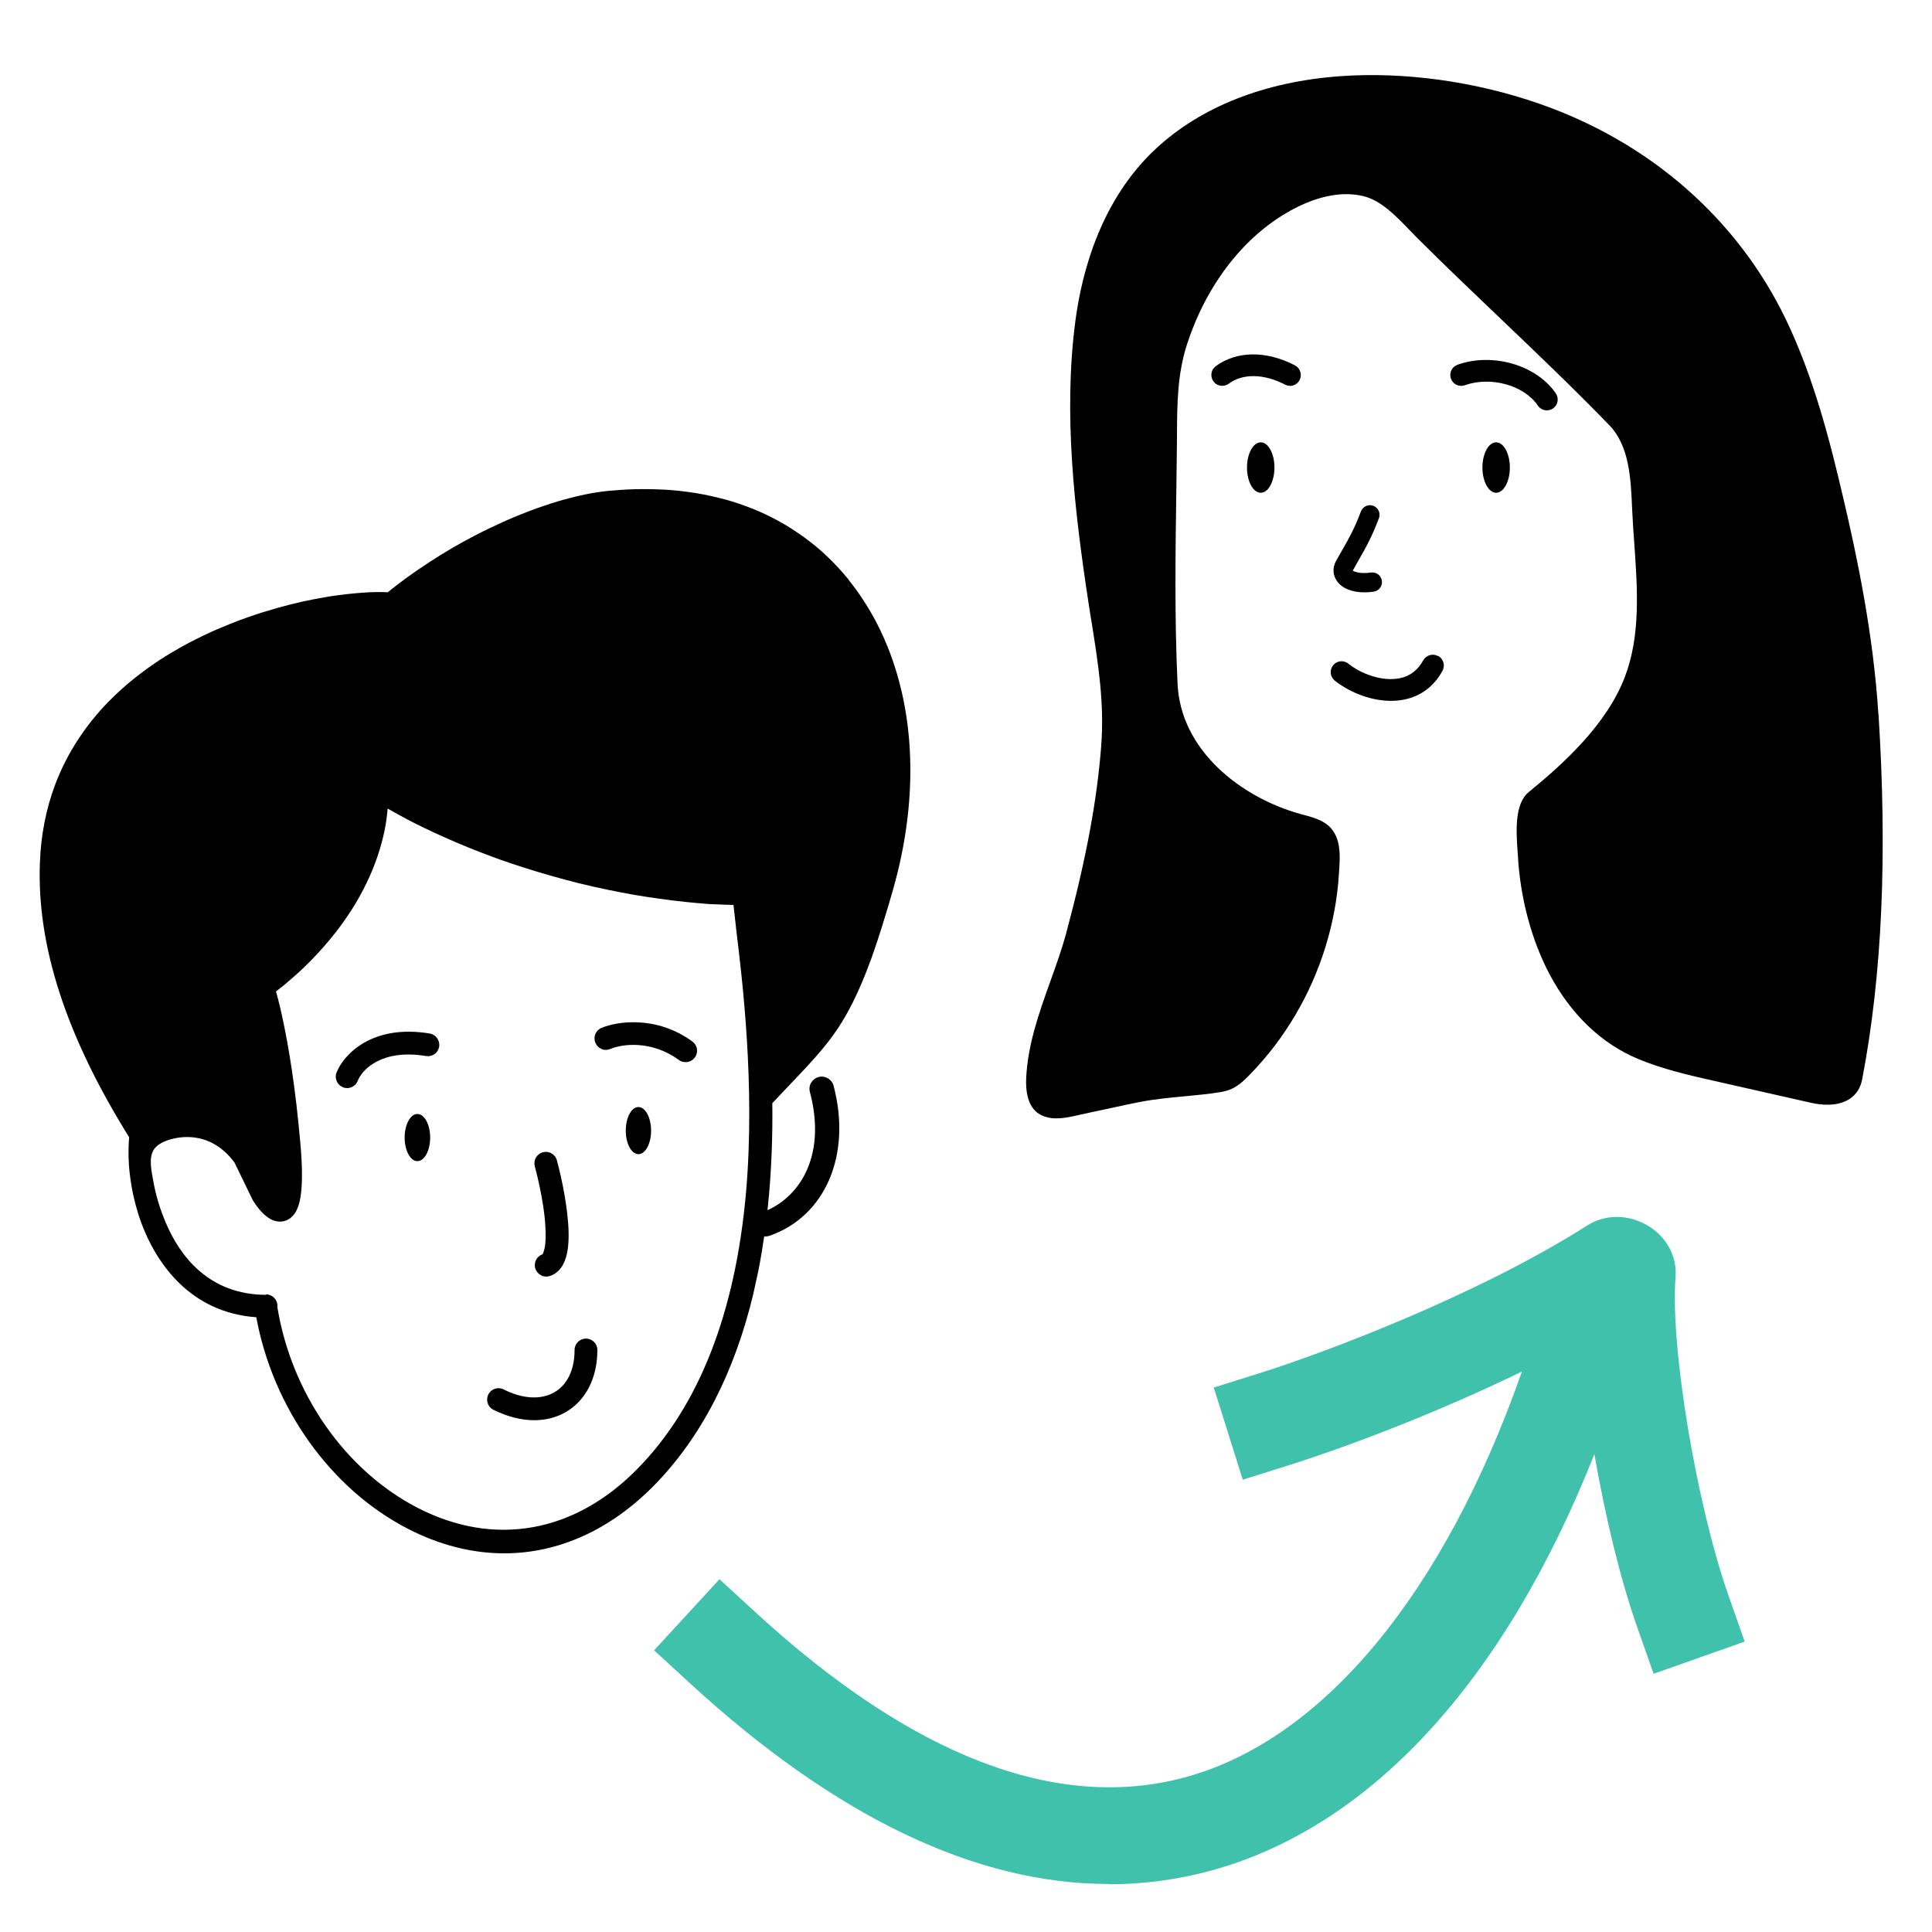
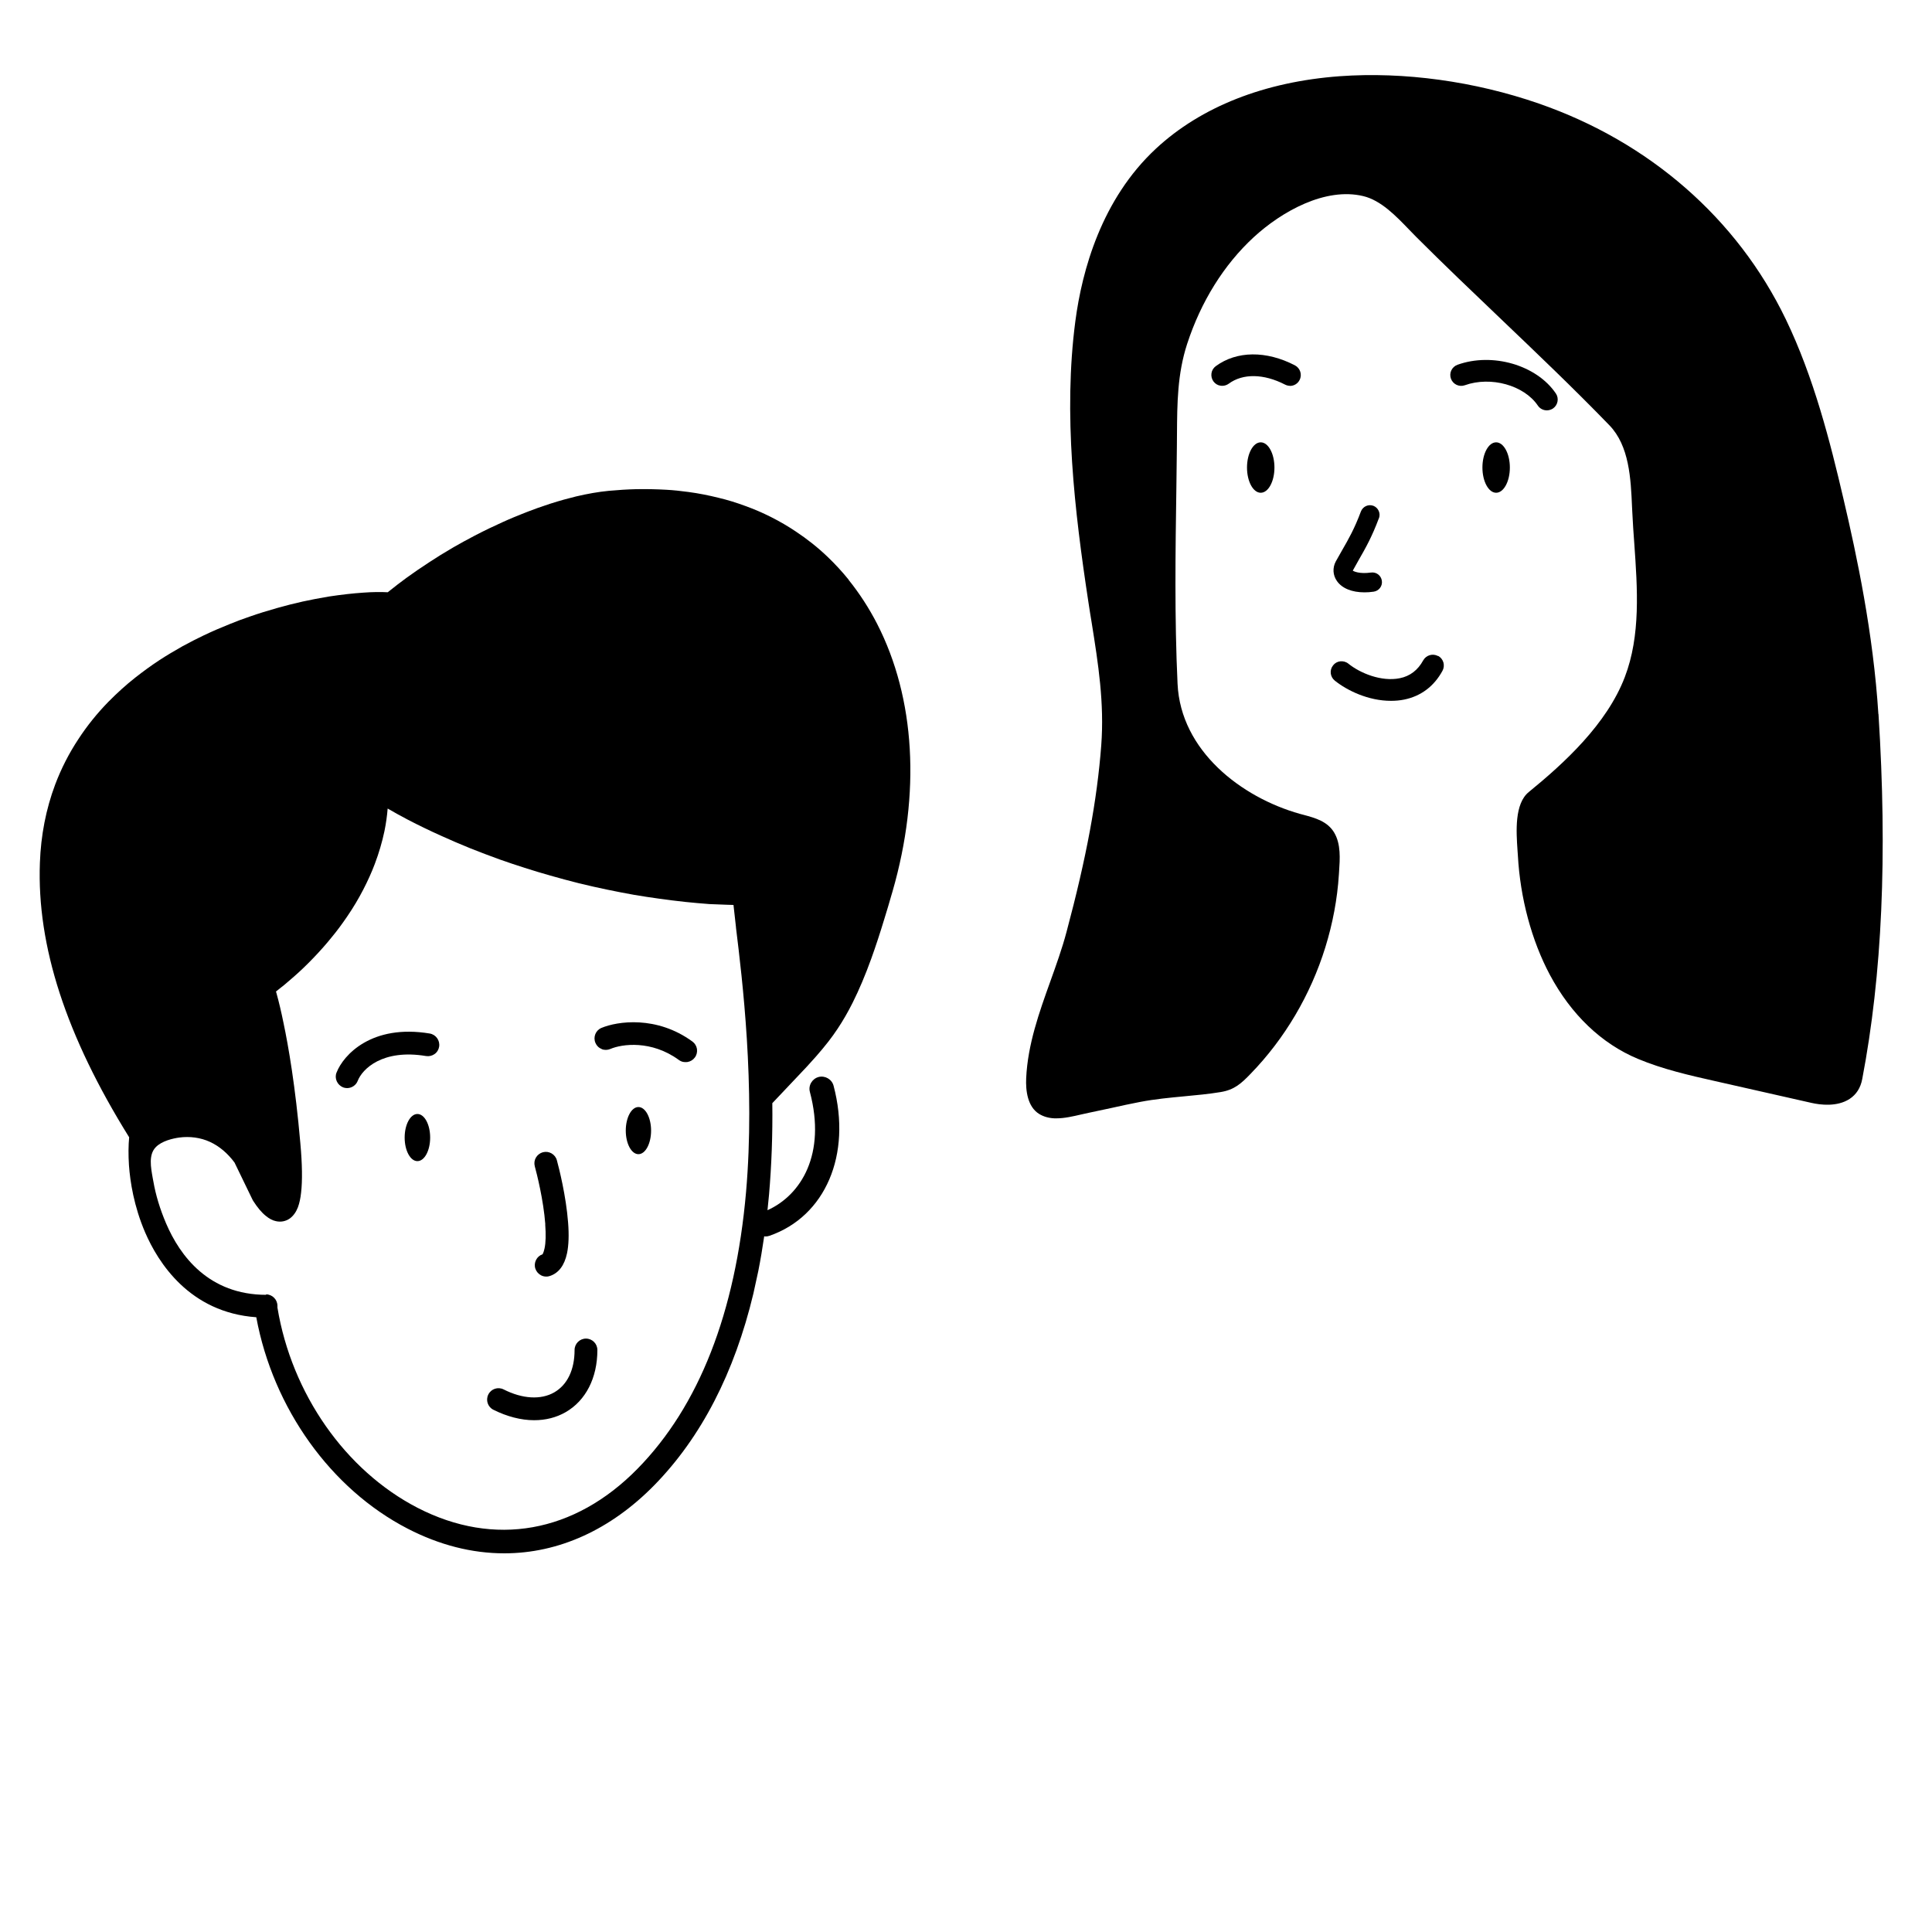
<svg xmlns="http://www.w3.org/2000/svg" id="Layer_2" viewBox="0 0 200 200">
  <defs>
    <style>.cls-1{fill:#40c1ac;}</style>
  </defs>
-   <path class="cls-1" d="M114.76,195.03c-13.77,0-28.31-6.97-43.37-20.81l-3.68-3.38,6.77-7.36,3.68,3.38c16.26,14.95,31.24,20.71,44.5,17.13,14.28-3.85,26.84-19.05,34.89-42.01-9.35,4.55-18.79,8.02-24.13,9.7l-4.77,1.5-3-9.54,4.77-1.5c6.75-2.12,22.52-8.05,33.89-15.28,1.88-1.19,4.29-1.18,6.31.04,1.91,1.15,3,3.18,2.83,5.29-.56,7.19,2.16,23.55,5.5,33.03l1.66,4.72-9.43,3.33-1.66-4.72c-1.79-5.06-3.36-11.61-4.47-18.02-9.3,23.5-23.2,38.66-39.78,43.14-3.45.93-6.95,1.39-10.5,1.39ZM163.47,131.39s0,0,0,.01c0,0,0,0,0-.01Z" />
  <path d="M148.86,67.91c-.55-.29-1.23-.09-1.53.45-.55,1.01-1.37,1.64-2.43,1.85-1.89.38-4.08-.51-5.32-1.51-.23-.19-.54-.27-.83-.24-.3.03-.57.18-.75.42-.39.48-.31,1.19.18,1.58,1.26,1.01,3.45,2.09,5.81,2.09.47,0,.93-.04,1.37-.13,1.73-.35,3.1-1.38,3.97-2.99.14-.26.17-.57.09-.86-.09-.29-.28-.53-.54-.67Z" />
  <path d="M159.2,41.99c.21.31.56.49.93.49.22,0,.44-.07.63-.19.51-.35.65-1.05.3-1.56-1.99-2.94-6.56-4.27-10.18-2.97-.28.1-.51.31-.64.58-.13.27-.14.58-.04.86.21.58.85.89,1.44.68,2.68-.96,6.14,0,7.56,2.11Z" />
  <path d="M133.53,39.95c.42,0,.81-.23,1-.61.29-.55.07-1.23-.48-1.52-2.97-1.54-6.03-1.51-8.2.09-.24.18-.4.44-.44.74-.04.3.03.59.21.84.18.24.44.4.74.44.06,0,.11.01.17.01.24,0,.47-.08.67-.22,1.46-1.08,3.63-1.04,5.82.09.16.08.34.13.52.13Z" />
  <path d="M194.45,73.93c-.53-8.35-2.21-16.31-3.62-22.31-1.36-5.83-3.06-12.55-5.97-18.58-5.03-10.42-14.11-18.35-25.56-22.32-6.65-2.31-13.97-3.31-20.61-2.83-7.78.57-14.36,3.16-19.03,7.5-5.63,5.23-7.65,12.6-8.34,17.86-1.26,9.58-.09,19.63,1.35,29.07.11.72.22,1.44.34,2.14.68,4.27,1.32,8.3.99,12.71-.43,5.64-1.53,11.59-3.59,19.29-.46,1.74-1.09,3.48-1.69,5.16-1.15,3.2-2.33,6.51-2.49,9.99-.06,1.28.13,2.96,1.35,3.71.45.27.96.42,1.57.45.08,0,.15,0,.23,0,.83,0,1.71-.21,2.5-.39.28-.07.55-.13.81-.18.78-.16,1.57-.33,2.35-.5.98-.22,1.99-.44,2.99-.63,1.51-.29,3.07-.44,4.57-.58,1.24-.12,2.51-.23,3.76-.44,1.41-.23,2.12-.87,3.12-1.91,3.52-3.63,6.19-8.15,7.72-13.08.76-2.46,1.24-4.99,1.4-7.52l.02-.3c.09-1.34.2-2.85-.5-4.04-.69-1.17-1.95-1.52-3.18-1.85-.13-.03-.25-.07-.38-.1-6.07-1.71-12.34-6.53-12.66-13.47-.32-6.81-.22-13.75-.12-20.45.02-1.37.04-2.74.05-4.11,0-.42,0-.85.01-1.26.02-3.21.04-6.24,1.05-9.35,1.43-4.39,3.81-8.21,6.89-11.05,2.91-2.68,7.42-5.2,11.34-4.26,1.84.44,3.38,2.05,4.75,3.47.26.27.51.53.75.77,2.85,2.85,5.82,5.68,8.69,8.42,3.75,3.58,7.63,7.28,11.29,11.06,2.07,2.14,2.22,5.52,2.35,8.5l.03.58c.05,1.03.12,2.11.2,3.15.33,4.69.67,9.53-.98,13.84-1.87,4.89-6.3,8.93-9.94,11.9-1.49,1.21-1.3,4.09-1.17,6,.01.2.03.39.04.57.24,4.41,1.42,8.8,3.31,12.35,2.2,4.12,5.35,7.13,9.11,8.7,2.58,1.08,5.35,1.71,8.02,2.31l9.95,2.25c.92.21,2.66.43,3.95-.41.7-.46,1.14-1.15,1.31-2.07,2.06-10.79,2.61-23.15,1.68-37.78Z" />
  <path d="M87.86,60.02c-.67-.83-1.4-1.62-2.16-2.35-1.02-.98-2.14-1.87-3.32-2.65-.77-.52-1.64-1.03-2.59-1.51-.84-.42-1.71-.8-2.6-1.12-.94-.35-1.88-.64-2.81-.86-1.01-.25-2.05-.46-3.11-.6-.79-.11-1.56-.19-2.29-.23-1.03-.06-2.09-.08-3.16-.06-.87.02-1.81.08-2.79.17-1.06.1-2.2.3-3.39.58-.78.19-1.67.43-2.7.76-.89.29-1.71.58-2.5.89-.88.35-1.69.68-2.45,1.03-.89.4-1.81.84-2.83,1.37-.73.38-1.48.79-2.21,1.21-.96.56-1.77,1.06-2.48,1.53-.94.61-1.69,1.13-2.38,1.63-.59.43-1.22.91-1.95,1.5-.74-.04-1.59-.03-2.53.04-1.06.07-2.22.2-3.55.4-1.01.17-1.9.34-2.72.52-.85.19-1.73.41-2.61.66-1,.28-1.97.58-2.88.9-.7.24-1.39.49-2.06.77-.93.37-1.83.76-2.69,1.17-.66.31-1.37.68-2.19,1.12-.92.52-1.71.99-2.41,1.45-.87.57-1.7,1.18-2.49,1.8-.96.75-1.9,1.61-2.81,2.53-1.15,1.18-2.2,2.48-3.09,3.85-.96,1.45-1.77,3.03-2.4,4.7-.95,2.53-1.48,5.26-1.58,8.1-.32,8.6,2.7,17.9,9.24,28.41-.08.85-.09,1.83-.02,2.9.12,1.68.51,4.24,1.67,6.94,1.33,3.09,4.58,8.3,11.51,8.79,1.74,9.42,7.72,17.78,15.66,21.88,3.29,1.7,6.66,2.56,10.01,2.56,5.63,0,11.01-2.44,15.54-7.06,4.85-4.96,8.29-11.63,10.25-19.83l.51-2.34h0c.23-1.16.43-2.36.61-3.59.04,0,.08.02.12.02.14,0,.28-.02.42-.07,5.8-2.01,8.53-8.4,6.64-15.54-.18-.67-.88-1.07-1.55-.9-.33.09-.6.3-.77.59-.17.29-.22.63-.13.96,1.7,6.42-.9,10.67-4.39,12.24.06-.53.11-1.07.16-1.61.26-3.02.38-6.21.34-9.47l2.63-2.78c.62-.65,1.28-1.35,1.89-2.05.93-1.06,1.65-1.98,2.25-2.89.55-.83,1.06-1.71,1.55-2.69.67-1.34,1.3-2.83,1.93-4.57.46-1.28.91-2.65,1.37-4.17.24-.75.47-1.56.72-2.42l.11-.37c2.92-10.14,2.35-19.97-1.6-27.68-.84-1.63-1.83-3.16-2.95-4.55ZM27.57,134.04c-5.96,0-8.94-4.03-10.38-7.4-.63-1.48-1.07-2.93-1.31-4.32l-.07-.37c-.2-1.13-.44-2.41.31-3.19.63-.66,1.79-.91,2.42-1,1.1-.15,2.23,0,3.2.45.96.44,1.83,1.18,2.54,2.14l1.86,3.84.06.11c.44.69.88,1.22,1.32,1.57.35.29.7.47,1.03.54.51.12,1.02.03,1.46-.28.35-.26.63-.64.83-1.15.16-.44.27-.95.33-1.53.14-1.21.12-2.93-.08-5.13-.51-5.85-1.23-10.01-1.75-12.47-.22-1.08-.46-2.1-.72-3.04-.02-.06-.04-.12-.05-.17.01-.01.03-.02.04-.03.56-.43,1.18-.94,1.83-1.52.65-.57,1.33-1.22,2.01-1.93.69-.72,1.33-1.44,1.89-2.14.51-.61,1.03-1.31,1.59-2.13.63-.92,1.19-1.86,1.67-2.79.46-.89.87-1.79,1.2-2.67.42-1.11.76-2.26,1-3.4.16-.79.27-1.57.33-2.33.69.4,1.39.79,2.1,1.16,1.1.57,2.27,1.14,3.48,1.68.92.42,1.93.85,3.01,1.29.98.39,2.01.78,3.03,1.15.85.3,1.72.59,2.57.86.87.28,1.77.55,2.65.8.98.28,1.99.55,2.98.8.98.24,1.97.46,2.93.66.91.19,1.84.37,2.74.53.87.15,1.75.28,2.61.4.91.13,1.83.24,2.74.34.81.08,1.64.16,2.47.22.43.02,1.16.05,1.81.07l.68.02.26,2.32v.04c.65,5.3,2,16.34,1.04,27.37-1.1,12.52-4.88,22.15-11.22,28.62-6.53,6.67-14.84,8.15-22.78,4.06-7.48-3.86-13.04-11.82-14.51-20.73v-.04s0-.09,0-.14c0-.65-.53-1.19-1.19-1.19Z" />
  <path d="M62.28,108.6c.29.12.61.11.9-.01,1.21-.52,4.25-.94,7.1,1.14.15.11.33.19.52.21.06,0,.12.01.18.01s.12,0,.18-.01c.31-.05.59-.22.77-.47.19-.25.26-.56.22-.88-.05-.31-.22-.59-.47-.77-3.71-2.71-7.78-2.1-9.42-1.41-.6.25-.88.95-.62,1.55.12.29.35.52.65.63Z" />
  <path d="M51.08,145.94c1.4.7,2.86,1.08,4.21,1.08,1.2,0,2.3-.28,3.26-.83,2.09-1.2,3.29-3.55,3.29-6.44,0-.65-.53-1.18-1.18-1.18s-1.18.53-1.18,1.18c0,2.05-.75,3.61-2.11,4.39-1.38.79-3.29.68-5.24-.31-.58-.29-1.29-.06-1.58.53-.29.58-.06,1.29.53,1.58Z" />
  <path d="M35.5,112.56c.14.05.28.08.43.08.48,0,.93-.3,1.1-.75.47-1.22,2.56-3.32,7.07-2.57.31.05.62-.02.88-.2.26-.18.43-.46.48-.77.1-.64-.33-1.25-.97-1.36-6-1-8.94,2.21-9.65,4.04-.12.29-.11.61.02.9.13.29.36.51.65.63Z" />
  <path d="M56.44,126.74c.08,1.06.06,1.9-.07,2.5-.1.47-.22.6-.2.6-.3.1-.54.31-.68.59-.14.28-.17.6-.07.9.1.3.31.54.59.69.17.09.35.13.54.13.06,0,.11,0,.17-.01.07-.01.14-.03.2-.05.91-.3,1.51-1.09,1.78-2.36.17-.82.21-1.88.11-3.16-.21-2.77-.94-5.64-1.16-6.45-.08-.31-.28-.56-.55-.72-.28-.16-.59-.2-.9-.12-.3.08-.56.28-.72.55-.16.27-.2.59-.12.9.21.77.9,3.48,1.09,6.01ZM58.31,129.65h0s0,0,0,0Z" />
  <path d="M43.21,115.32c-.73,0-1.32,1.09-1.32,2.44s.59,2.44,1.32,2.44,1.32-1.09,1.32-2.44-.59-2.44-1.32-2.44Z" />
  <ellipse cx="66.09" cy="117.04" rx="1.31" ry="2.44" />
  <ellipse cx="130.51" cy="48.4" rx="1.42" ry="2.61" />
  <path d="M154.88,45.79c-.79,0-1.42,1.17-1.42,2.61s.64,2.61,1.42,2.61,1.42-1.17,1.42-2.61-.64-2.61-1.42-2.61Z" />
  <path d="M142.75,53.65c.19-.52-.07-1.09-.58-1.29-.52-.19-1.09.07-1.29.59-.67,1.79-1.26,2.82-1.95,4.02-.21.36-.42.73-.65,1.15-.35.66-.31,1.42.12,2.03.53.76,1.56,1.17,2.85,1.17.3,0,.62-.02.95-.07.55-.08.93-.58.85-1.13-.08-.55-.58-.93-1.13-.85-1.22.17-1.81-.14-1.88-.2.22-.4.42-.76.62-1.11.7-1.22,1.36-2.38,2.08-4.31Z" />
</svg>